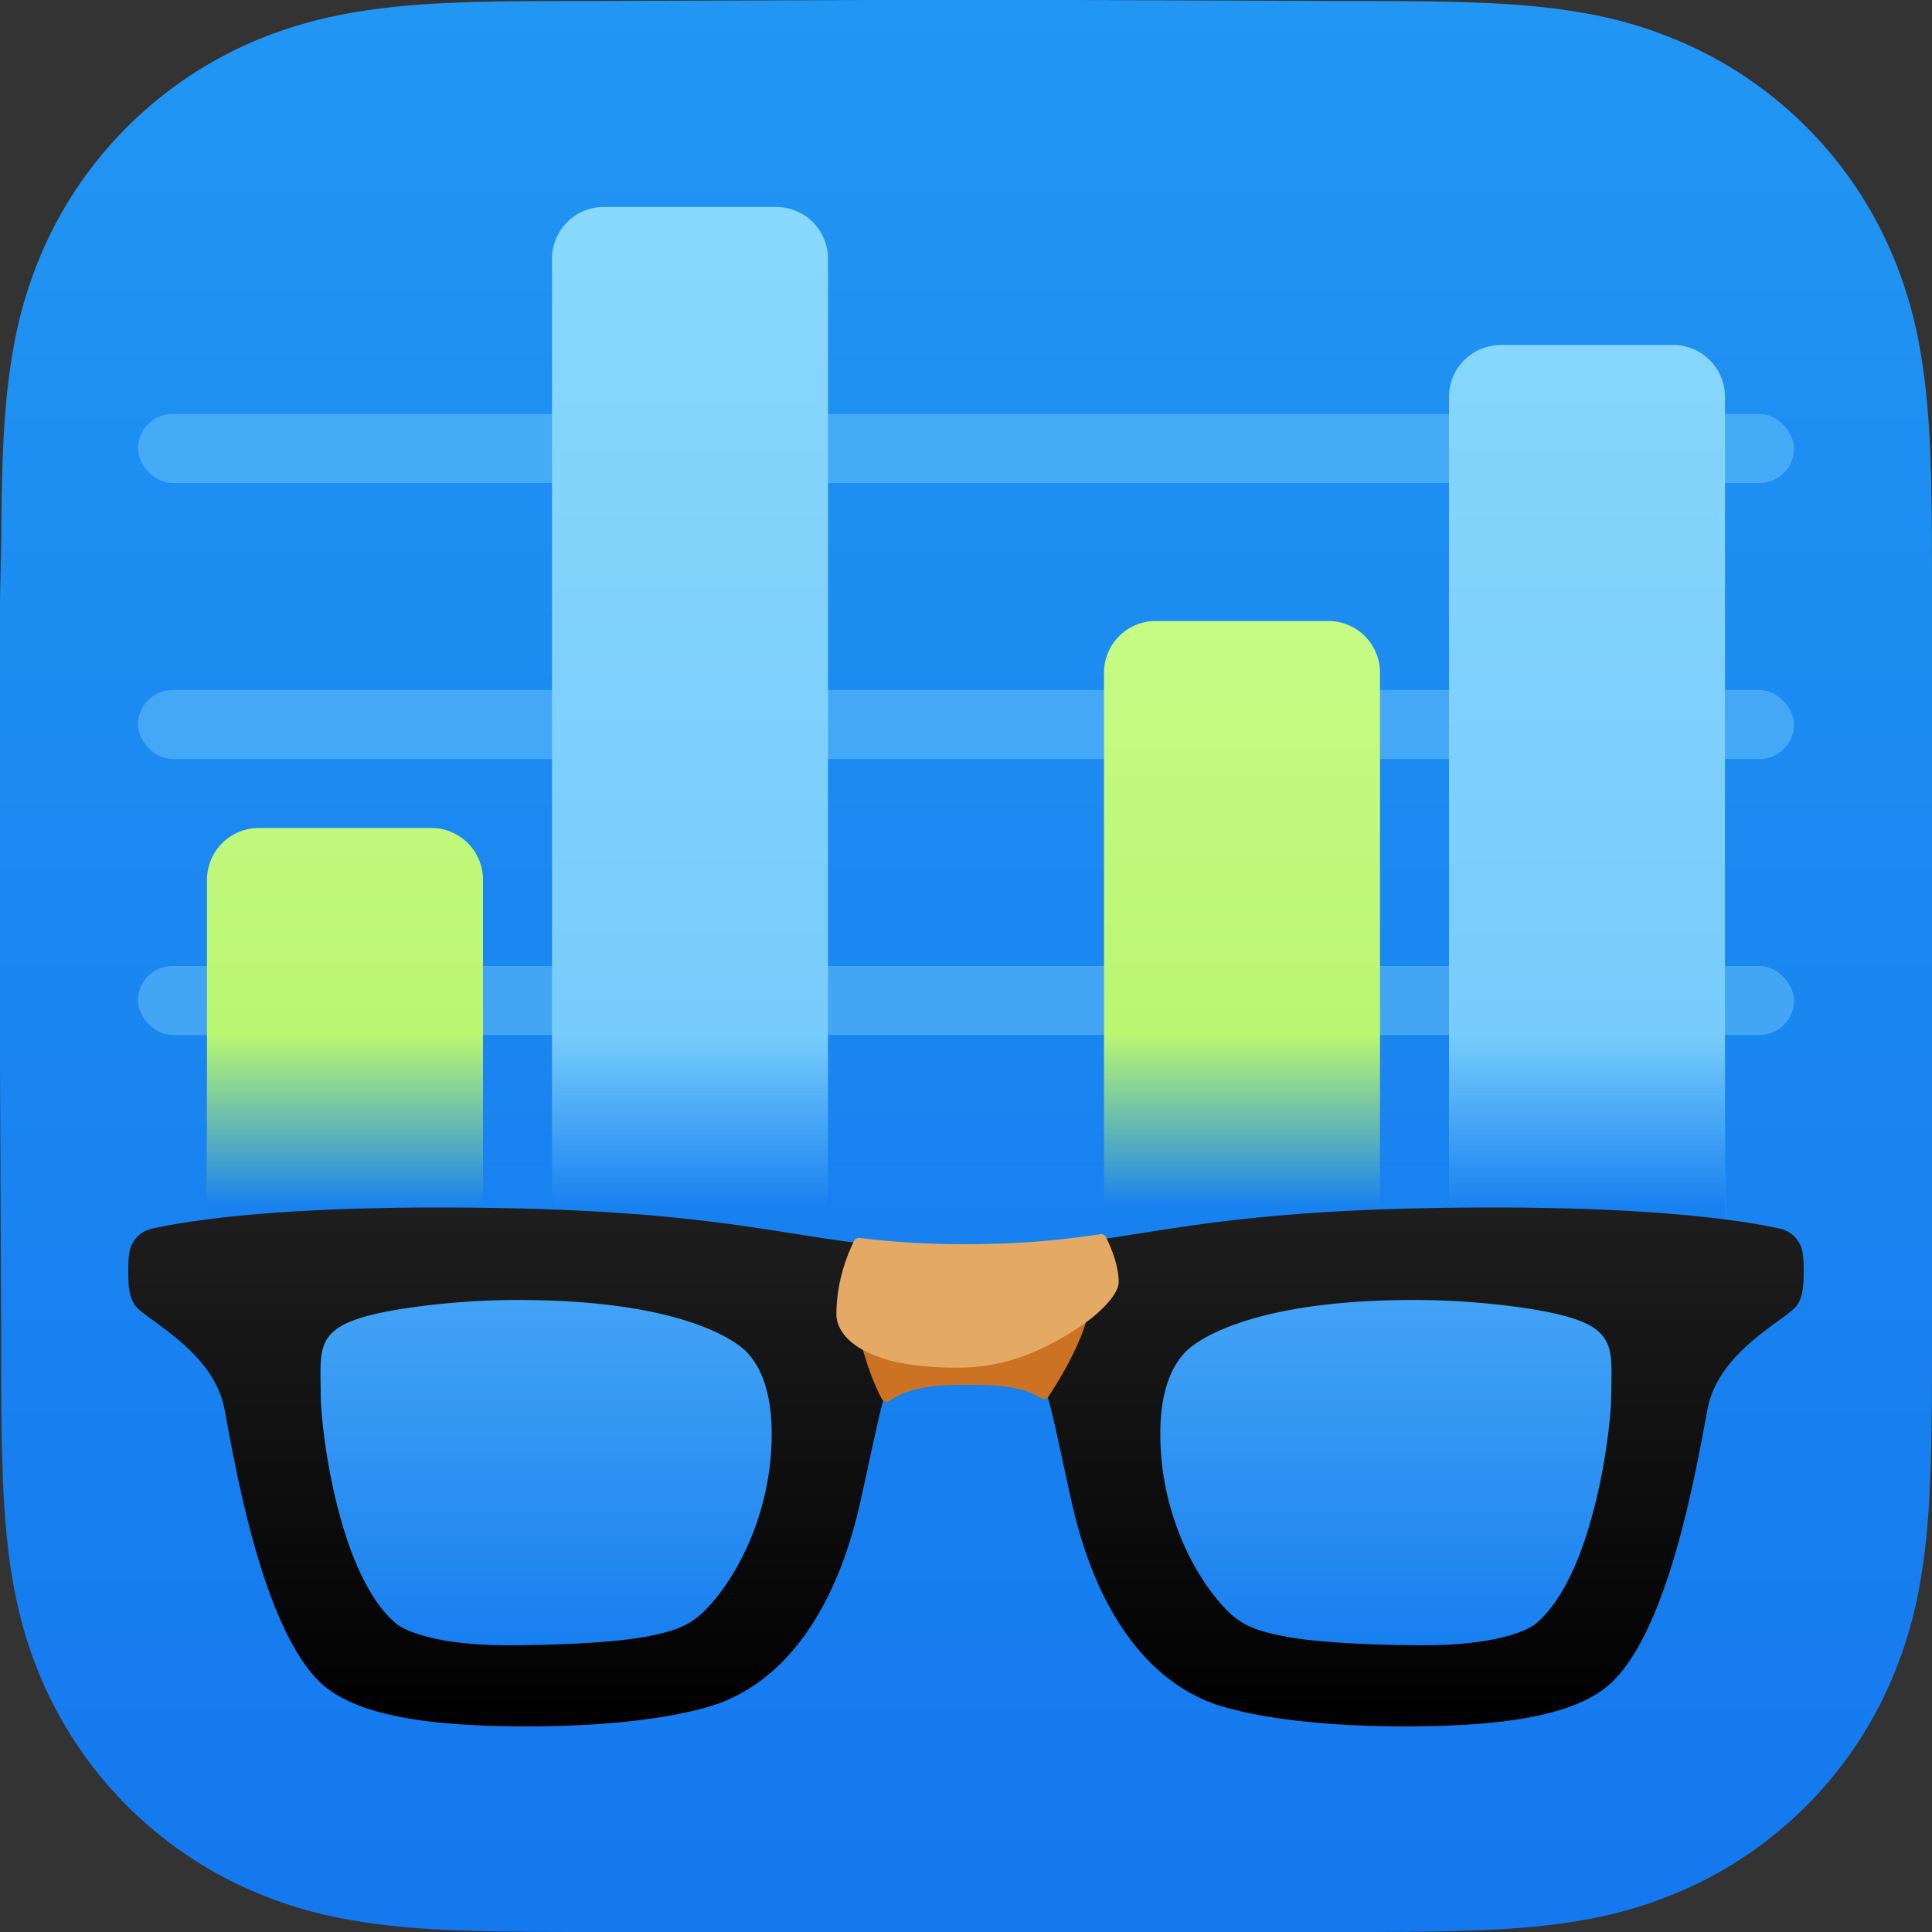
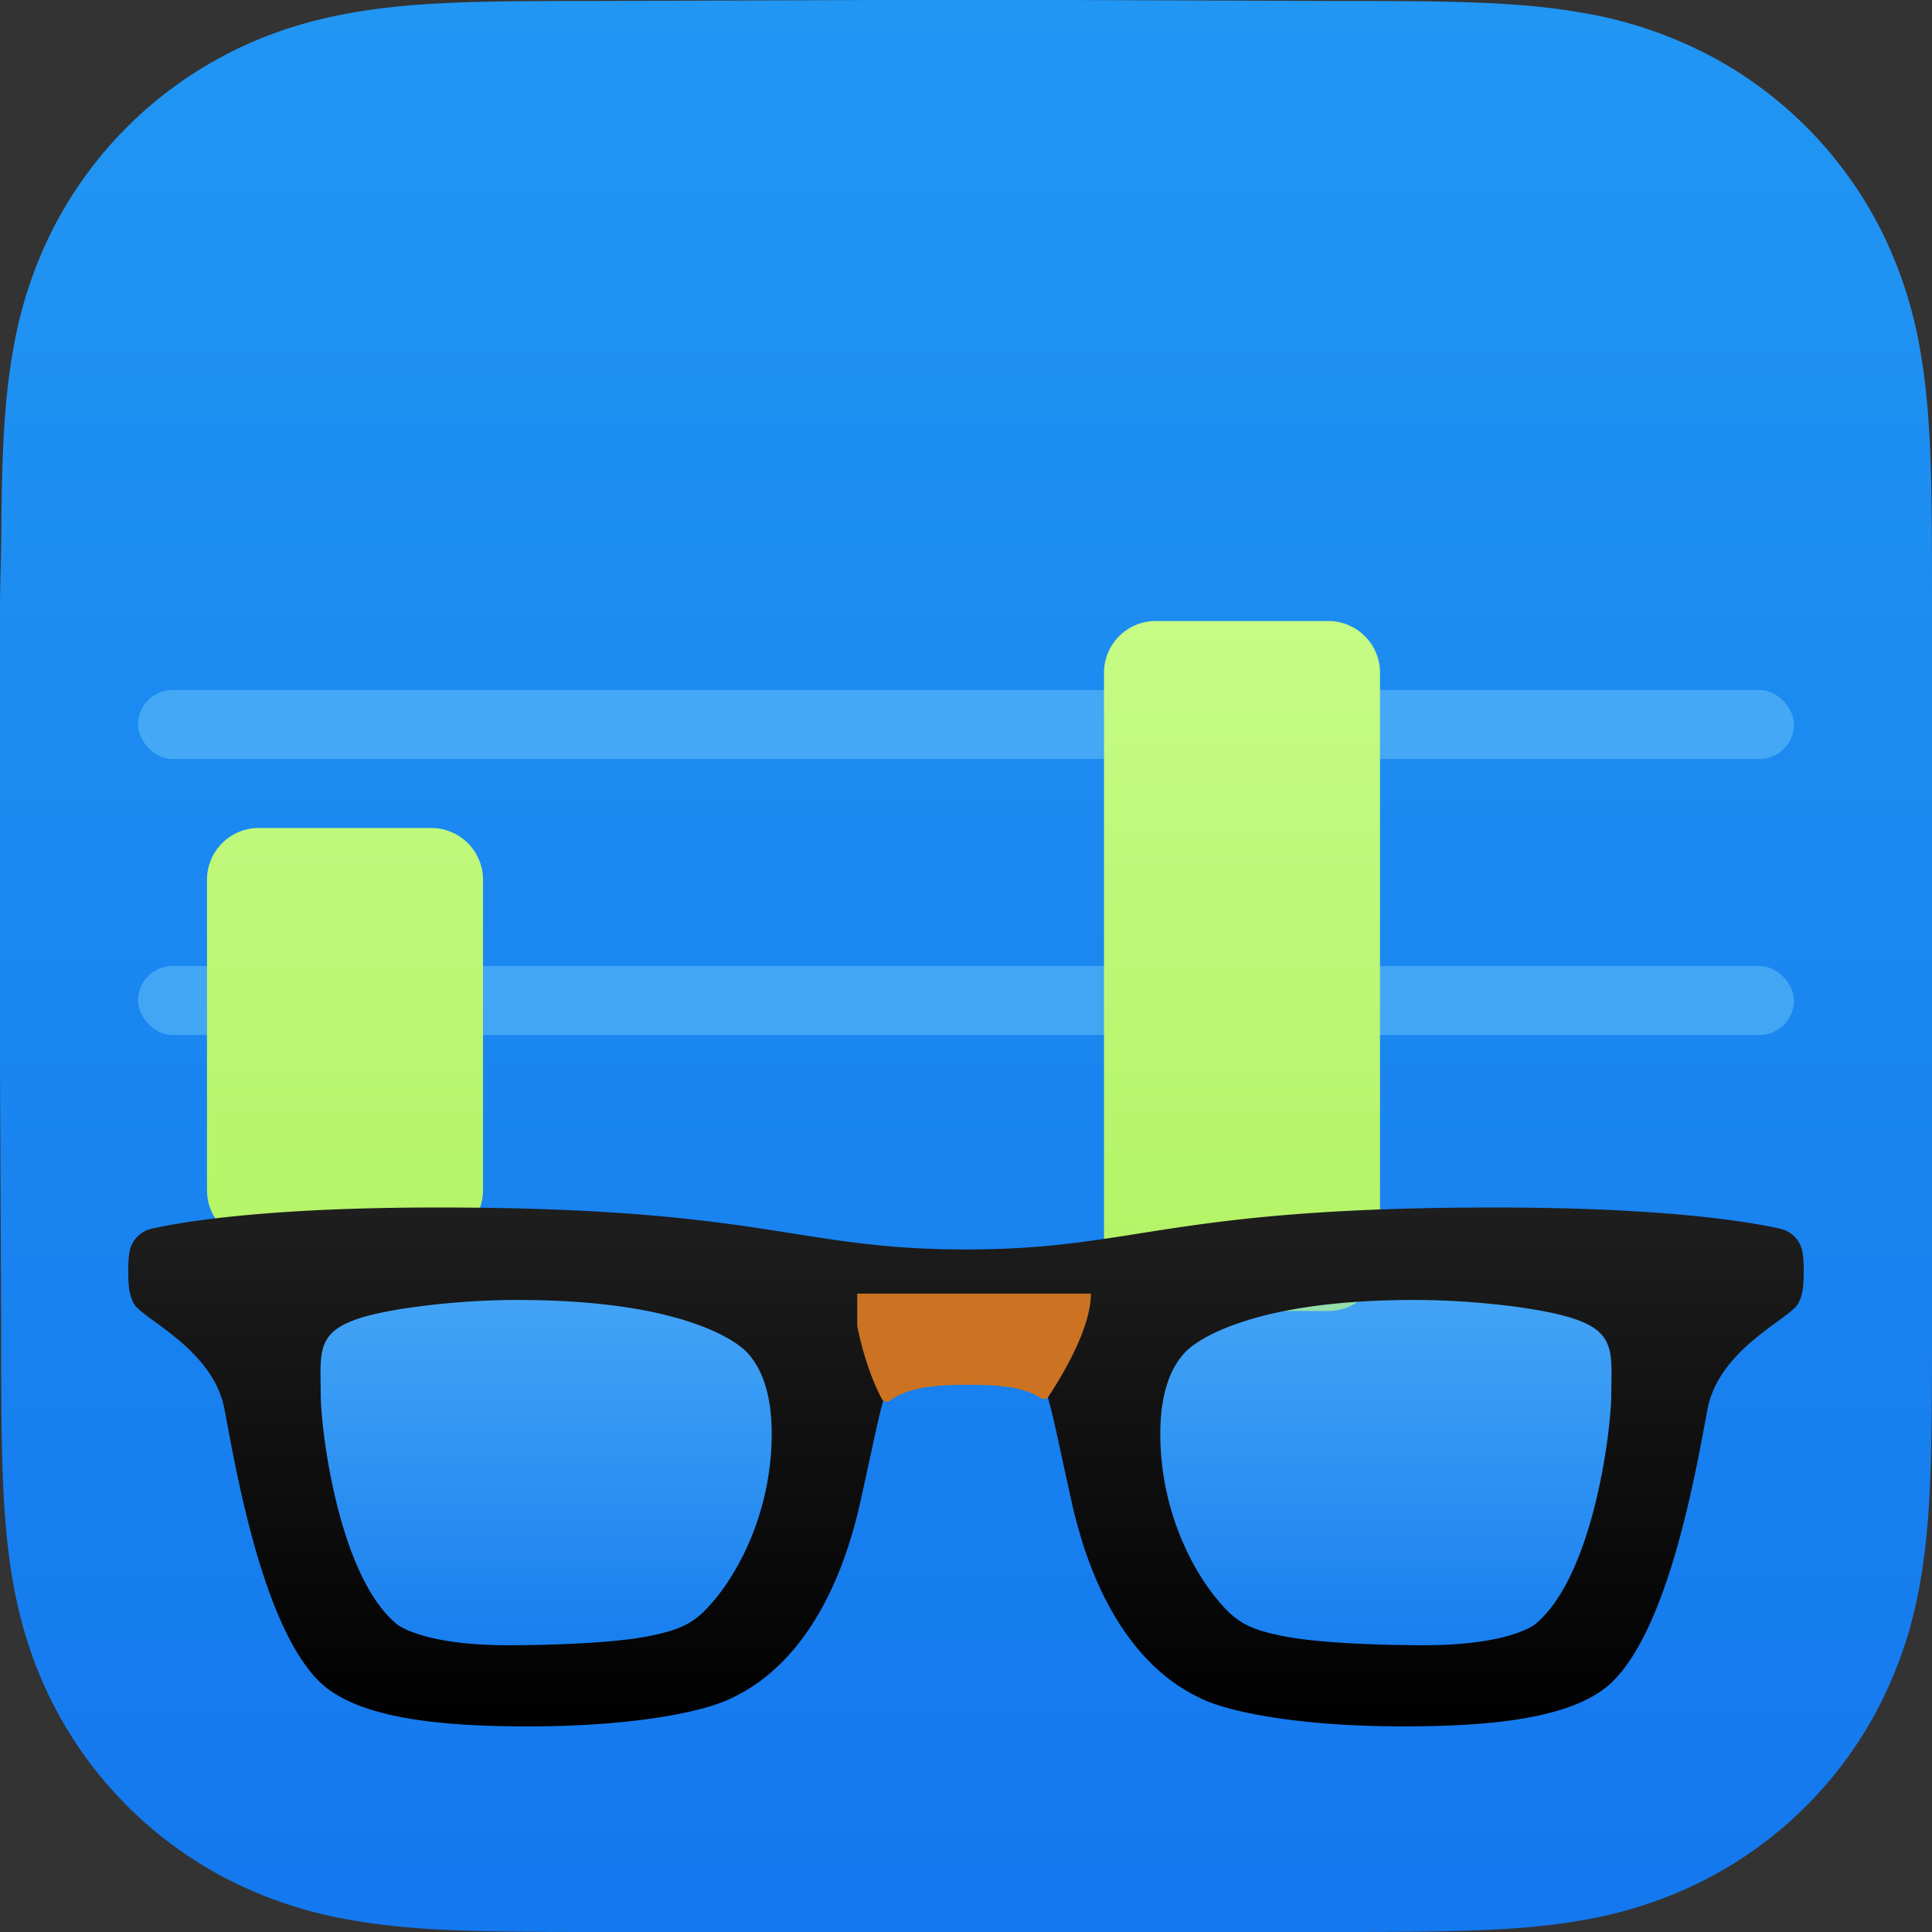
<svg xmlns="http://www.w3.org/2000/svg" viewBox="0 0 28 28" fill="none">
  <rect x="0" y="0" width="28" height="28" fill="#333333" stroke="none" />
  <path fill-rule="evenodd" clip-rule="evenodd" d="M28 8.72c0-.332 0-.664-.002-.997-.002-.28-.005-.56-.012-.84-.017-.61-.053-1.225-.161-1.828a6.17 6.17 0 0 0-.573-1.738A5.843 5.843 0 0 0 24.695.762a6.174 6.174 0 0 0-1.74-.573c-.602-.108-1.218-.144-1.828-.16-.28-.008-.56-.012-.84-.013-.333-.002-.665-.002-.998-.002L15.427 0H12.54L8.745.014c-.333 0-.666 0-1 .002-.28.001-.56.005-.841.012C6.292.045 5.675.081 5.07.19 4.457.3 3.886.48 3.33.762A5.858 5.858 0 0 0 .767 3.317a6.159 6.159 0 0 0-.574 1.738C.084 5.658.048 6.273.032 6.883c-.008.28-.011.56-.013.84C.017 8.056 0 8.47 0 8.801v6.66l.017 3.82c0 .333 0 .666.002 1 .002.28.005.56.013.84.016.611.052 1.227.16 1.831.111.613.291 1.183.575 1.74a5.853 5.853 0 0 0 2.561 2.559 6.188 6.188 0 0 0 1.743.573c.605.109 1.221.145 1.833.161.28.008.56.011.842.013.333.002.666.002 1 .002h10.543c.332 0 .665 0 .998-.002.28-.002.56-.005.84-.013.61-.016 1.226-.052 1.83-.16a6.165 6.165 0 0 0 1.738-.574 5.845 5.845 0 0 0 2.557-2.559 6.183 6.183 0 0 0 .573-1.74c.108-.604.144-1.22.16-1.83.008-.281.011-.561.013-.842.002-.333.002-.666.002-.998v-6.743V8.72" fill="url(#paint0_linear_454_1063)" />
  <rect opacity=".48" x="2" y="14" width="24" height="1" rx=".5" fill="#70C8FA" />
  <rect opacity=".48" x="2" y="10" width="24" height="1" rx=".5" fill="#70C8FA" />
-   <rect opacity=".48" x="2" y="6" width="24" height="1" rx=".5" fill="#70C8FA" />
-   <path fill-rule="evenodd" clip-rule="evenodd" d="M8.75 3a.75.75 0 0 0-.75.75v13.5c0 .414.336.75.75.75h2.5a.75.75 0 0 0 .75-.75V3.75a.75.75 0 0 0-.75-.75h-2.5zm13 2a.75.75 0 0 0-.75.75v12.5c0 .414.336.75.75.75h2.5a.75.75 0 0 0 .75-.75V5.75a.75.75 0 0 0-.75-.75h-2.5z" fill="url(#paint1_linear_454_1063)" />
  <path fill-rule="evenodd" clip-rule="evenodd" d="M16.75 9a.75.75 0 0 0-.75.75v8.5c0 .414.336.75.75.75h2.5a.75.75 0 0 0 .75-.75v-8.5a.75.75 0 0 0-.75-.75h-2.5zm-13 3a.75.75 0 0 0-.75.75v4.5c0 .414.336.75.75.75h2.5a.75.75 0 0 0 .75-.75v-4.5a.75.75 0 0 0-.75-.75h-2.5z" fill="url(#paint2_linear_454_1063)" />
-   <path fill="url(#paint3_linear_454_1063)" d="M3 15h22v5H3z" />
+   <path fill="url(#paint3_linear_454_1063)" d="M3 15h22H3z" />
  <path opacity=".5" fill-rule="evenodd" clip-rule="evenodd" d="M7.492 24.063c-1.338 0-1.771-.267-1.872-.348-.897-.727-1.19-2.856-1.19-3.508 0-.327.028-.795.27-1.083.045-.054.26-.24 1.134-.377a11.333 11.333 0 0 1 1.658-.126c2.582 0 3.361.689 3.491.827.278.295.42.744.42 1.333 0 .876-.282 1.564-.517 1.987-.288.517-.634.859-.85.968-.359.183-1.476.326-2.544.326" fill="url(#paint4_linear_454_1063)" />
  <path opacity=".5" fill-rule="evenodd" clip-rule="evenodd" d="M20.508 24.063c1.338 0 1.771-.267 1.872-.348.897-.727 1.19-2.856 1.19-3.508 0-.327-.028-.795-.27-1.083-.045-.054-.26-.24-1.134-.377a11.332 11.332 0 0 0-1.658-.126c-2.582 0-3.361.689-3.491.827-.278.295-.42.744-.42 1.333 0 .876.281 1.564.517 1.987.288.517.634.859.85.968.359.183 1.476.326 2.544.326" fill="url(#paint5_linear_454_1063)" />
  <path fill-rule="evenodd" clip-rule="evenodd" d="M23.352 20.207c-.002.538-.266 2.655-1.11 3.338-.038.03-.435.299-1.598.299-.683 0-1.53-.035-1.998-.123-.536-.1-.728-.206-1-.534-.39-.466-.83-1.334-.83-2.406 0-.532.121-.93.36-1.183.05-.054.256-.244.772-.421.65-.224 1.51-.337 2.56-.337.523 0 1.124.046 1.61.12 1.35.208 1.236.495 1.234 1.247m-12.998 2.98c-.272.328-.464.434-1 .534-.468.088-1.315.123-1.999.123-1.162 0-1.56-.269-1.597-.3-.844-.682-1.108-2.799-1.11-3.337-.002-.752-.116-1.039 1.235-1.247a11.27 11.27 0 0 1 1.61-.12c1.049 0 1.91.113 2.559.337.516.177.721.367.772.42.239.254.36.652.36 1.184 0 1.072-.44 1.94-.83 2.407m15.771-5.03a.42.42 0 0 0-.324-.35c-.48-.108-1.704-.308-4.145-.308-4.758 0-5.168.608-7.656.608-2.488 0-2.898-.608-7.656-.608-2.441 0-3.664.2-4.145.307a.419.419 0 0 0-.324.35c-.01.064-.016.138-.016.218 0 .241.005.378.082.52.121.22 1.149.656 1.313 1.53.164.876.547 3.118 1.367 3.938.547.547 1.777.657 3.035.657 1.538 0 2.536-.212 2.926-.4.3-.143 1.398-.665 1.887-2.854.369-1.655.341-1.79.712-2.058.262-.188.655-.24.819-.24.164 0 .557.052.819.24.37.267.343.403.712 2.058.489 2.19 1.586 2.71 1.887 2.855.39.187 1.388.399 2.926.399 1.258 0 2.488-.11 3.035-.657.82-.82 1.203-3.062 1.367-3.937.164-.875 1.192-1.311 1.313-1.531.077-.142.082-.279.082-.52 0-.08-.007-.154-.016-.218" fill="url(#paint6_linear_454_1063)" />
  <path fill-rule="evenodd" clip-rule="evenodd" d="M15.81 18.748c0 .457-.338 1.069-.613 1.49a.081.081 0 0 1-.111.025c-.275-.175-.641-.193-1.086-.193-.439 0-.84.036-1.1.229a.082.082 0 0 1-.121-.027c-.25-.473-.355-1.055-.355-1.055v-.469h3.387z" fill="#CC7323" />
-   <path fill-rule="evenodd" clip-rule="evenodd" d="M16.213 18.58c0 .148-.188.374-.474.585a2.862 2.862 0 0 1-.23.153 3.76 3.76 0 0 1-.743.36c-.257.086-.55.143-.9.143-.294 0-.542-.021-.75-.058a1.97 1.97 0 0 1-.609-.198c-.286-.158-.385-.359-.385-.515 0-.254.047-.626.242-1.037l.012-.025a.082.082 0 0 1 .084-.046c.452.055.934.09 1.54.09.789 0 1.368-.06 1.945-.144a.082.082 0 0 1 .085.044l.012.024c.076.161.171.405.171.624" fill="#E4AA65" />
  <defs>
    <linearGradient id="paint0_linear_454_1063" x2="0" y2="28" gradientUnits="userSpaceOnUse">
      <stop stop-color="#2196F3" />
      <stop offset="1" stop-color="#1478EE" />
    </linearGradient>
    <linearGradient id="paint1_linear_454_1063" x1="8" y1="3" x2="8" y2="19" gradientUnits="userSpaceOnUse">
      <stop stop-color="#89D8FD" />
      <stop offset="1" stop-color="#70C8FA" />
    </linearGradient>
    <linearGradient id="paint2_linear_454_1063" x1="3" y1="9" x2="3" y2="19" gradientUnits="userSpaceOnUse">
      <stop stop-color="#C6FB85" />
      <stop offset="1" stop-color="#B3F364" />
    </linearGradient>
    <linearGradient id="paint3_linear_454_1063" x1="14" y1="15" x2="14" y2="17.5" gradientUnits="userSpaceOnUse">
      <stop stop-color="#1A86F1" stop-opacity="0" />
      <stop offset="1" stop-color="#1881F0" />
    </linearGradient>
    <linearGradient id="paint4_linear_454_1063" x1="4.43" y1="18.621" x2="4.43" y2="24.063" gradientUnits="userSpaceOnUse">
      <stop stop-color="#70C8FA" />
      <stop offset="1" stop-color="#70C8FA" stop-opacity=".01" />
    </linearGradient>
    <linearGradient id="paint5_linear_454_1063" x1="16.598" y1="18.621" x2="16.598" y2="24.063" gradientUnits="userSpaceOnUse">
      <stop stop-color="#70C8FA" />
      <stop offset="1" stop-color="#70C8FA" stop-opacity=".01" />
    </linearGradient>
    <linearGradient id="paint6_linear_454_1063" x1="1.859" y1="17.5" x2="1.859" y2="25.02" gradientUnits="userSpaceOnUse">
      <stop stop-color="#1E1E1E" />
      <stop offset="1" />
    </linearGradient>
  </defs>
</svg>